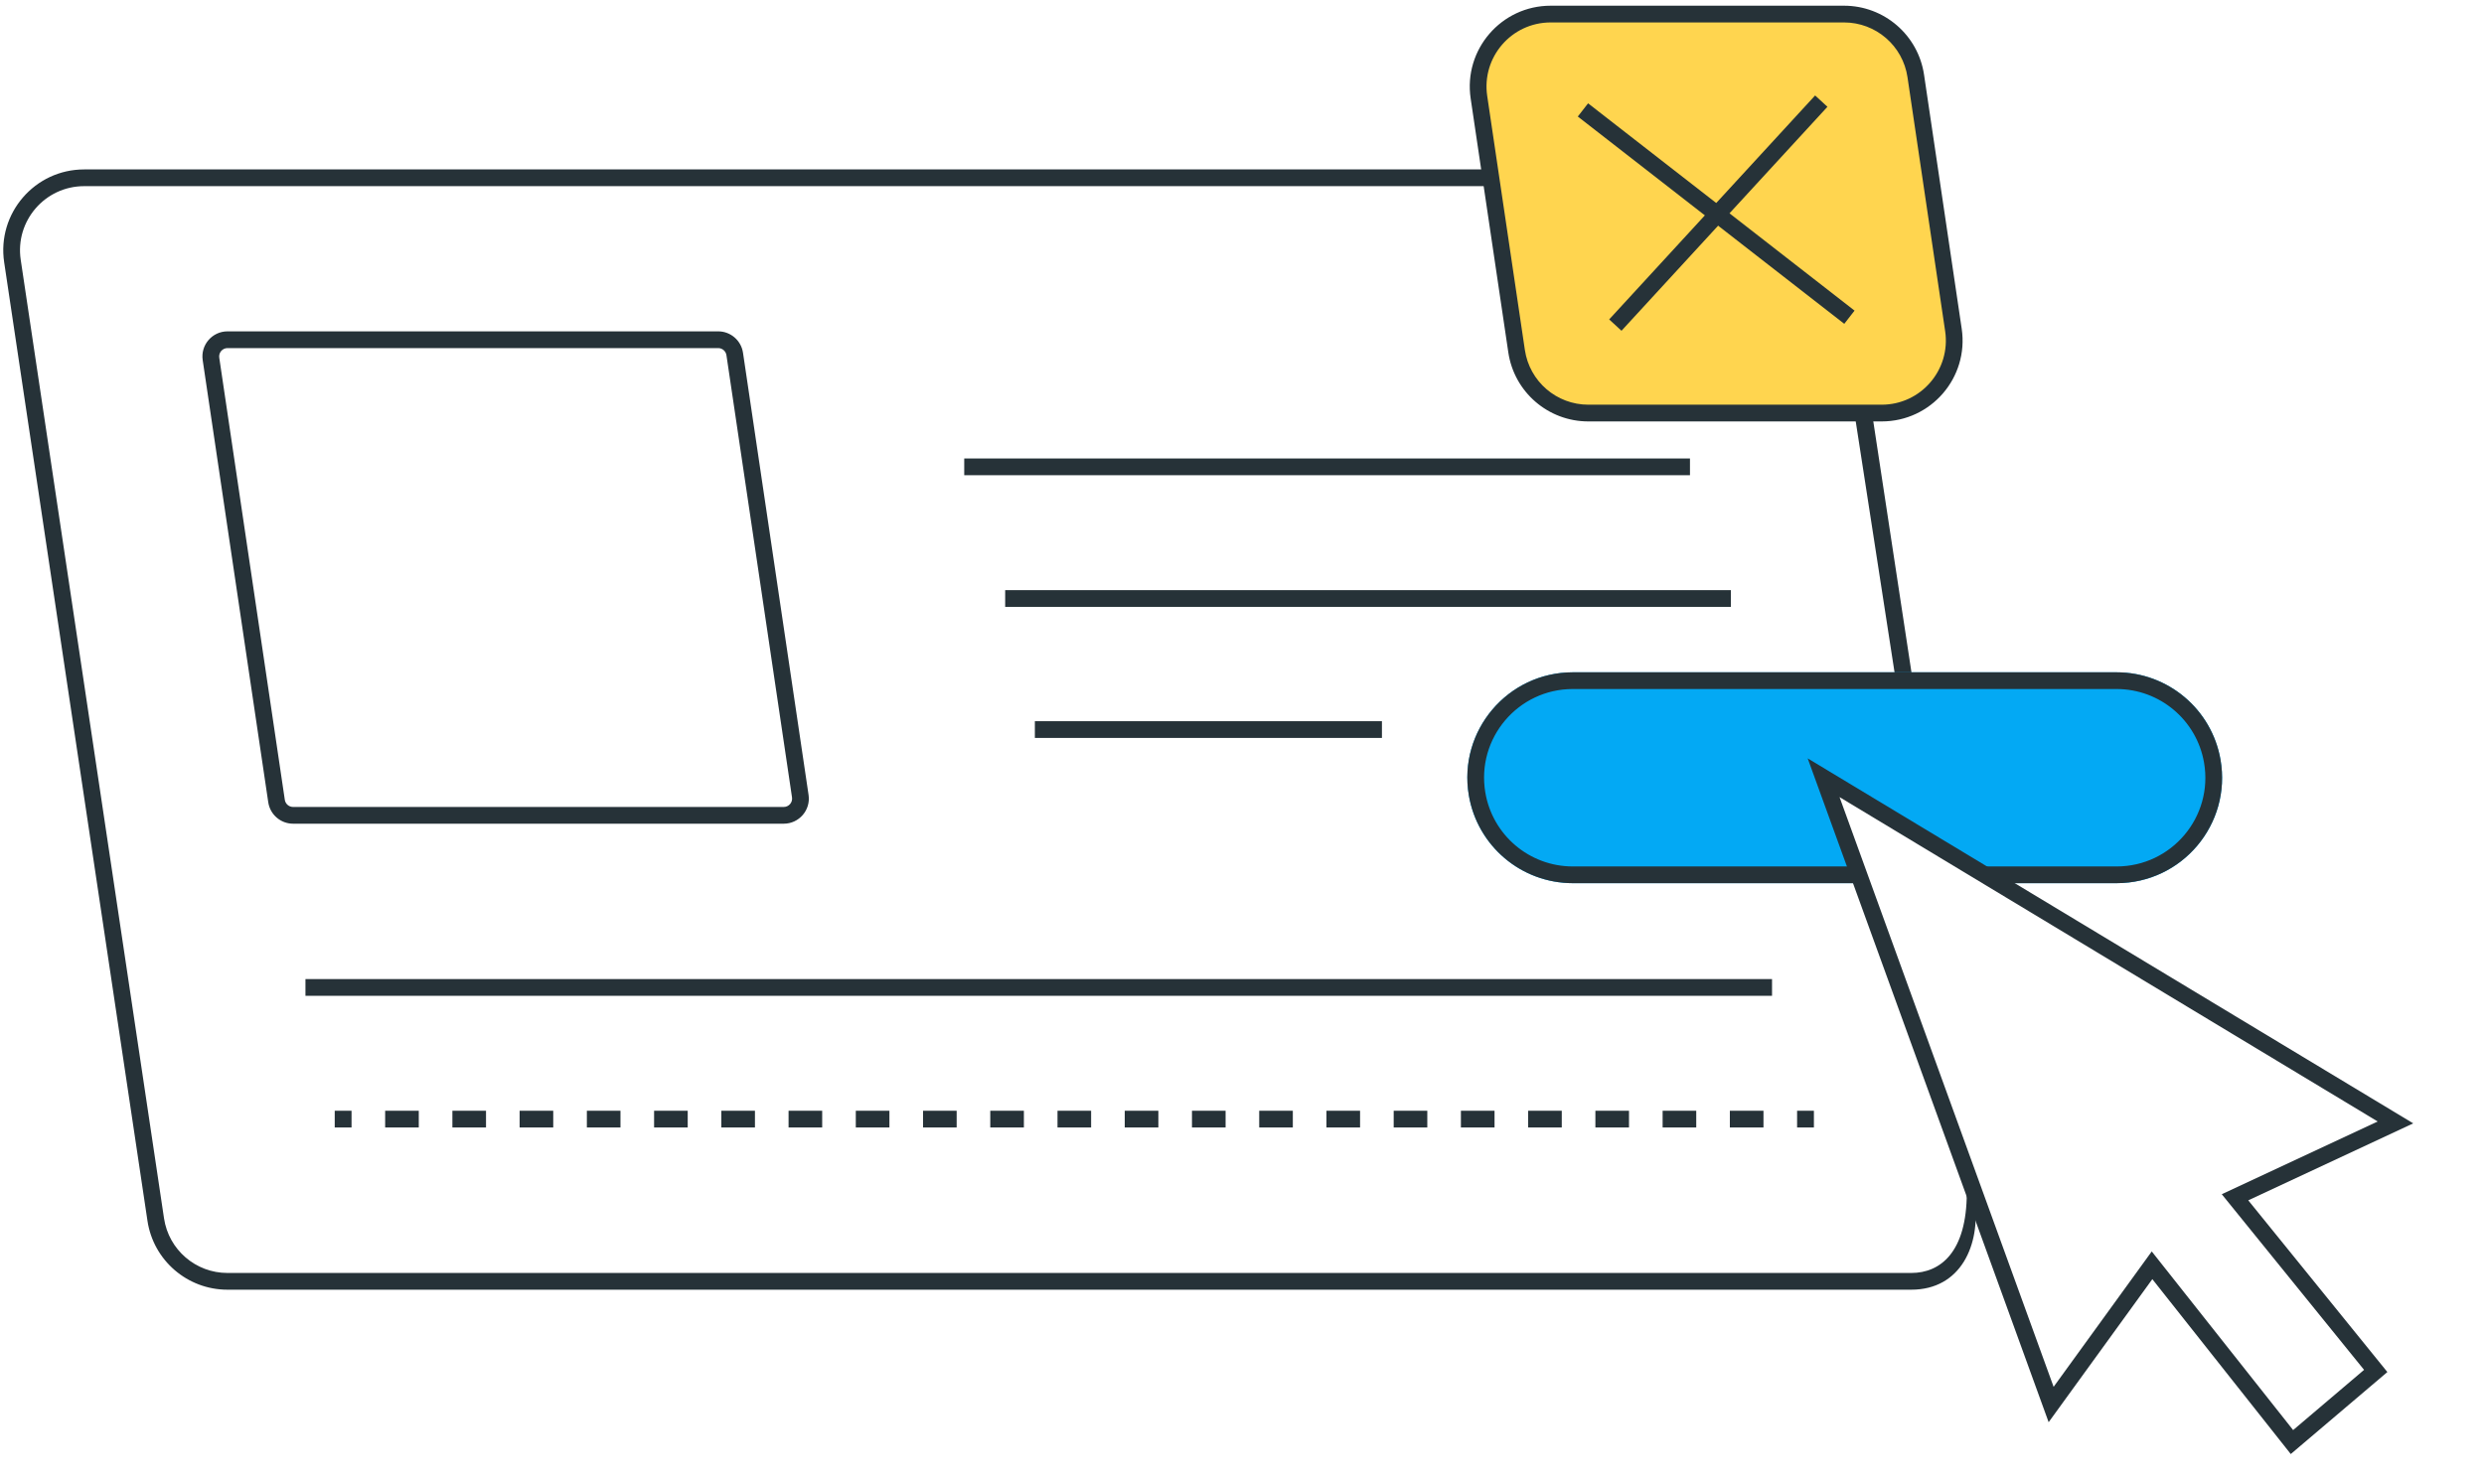
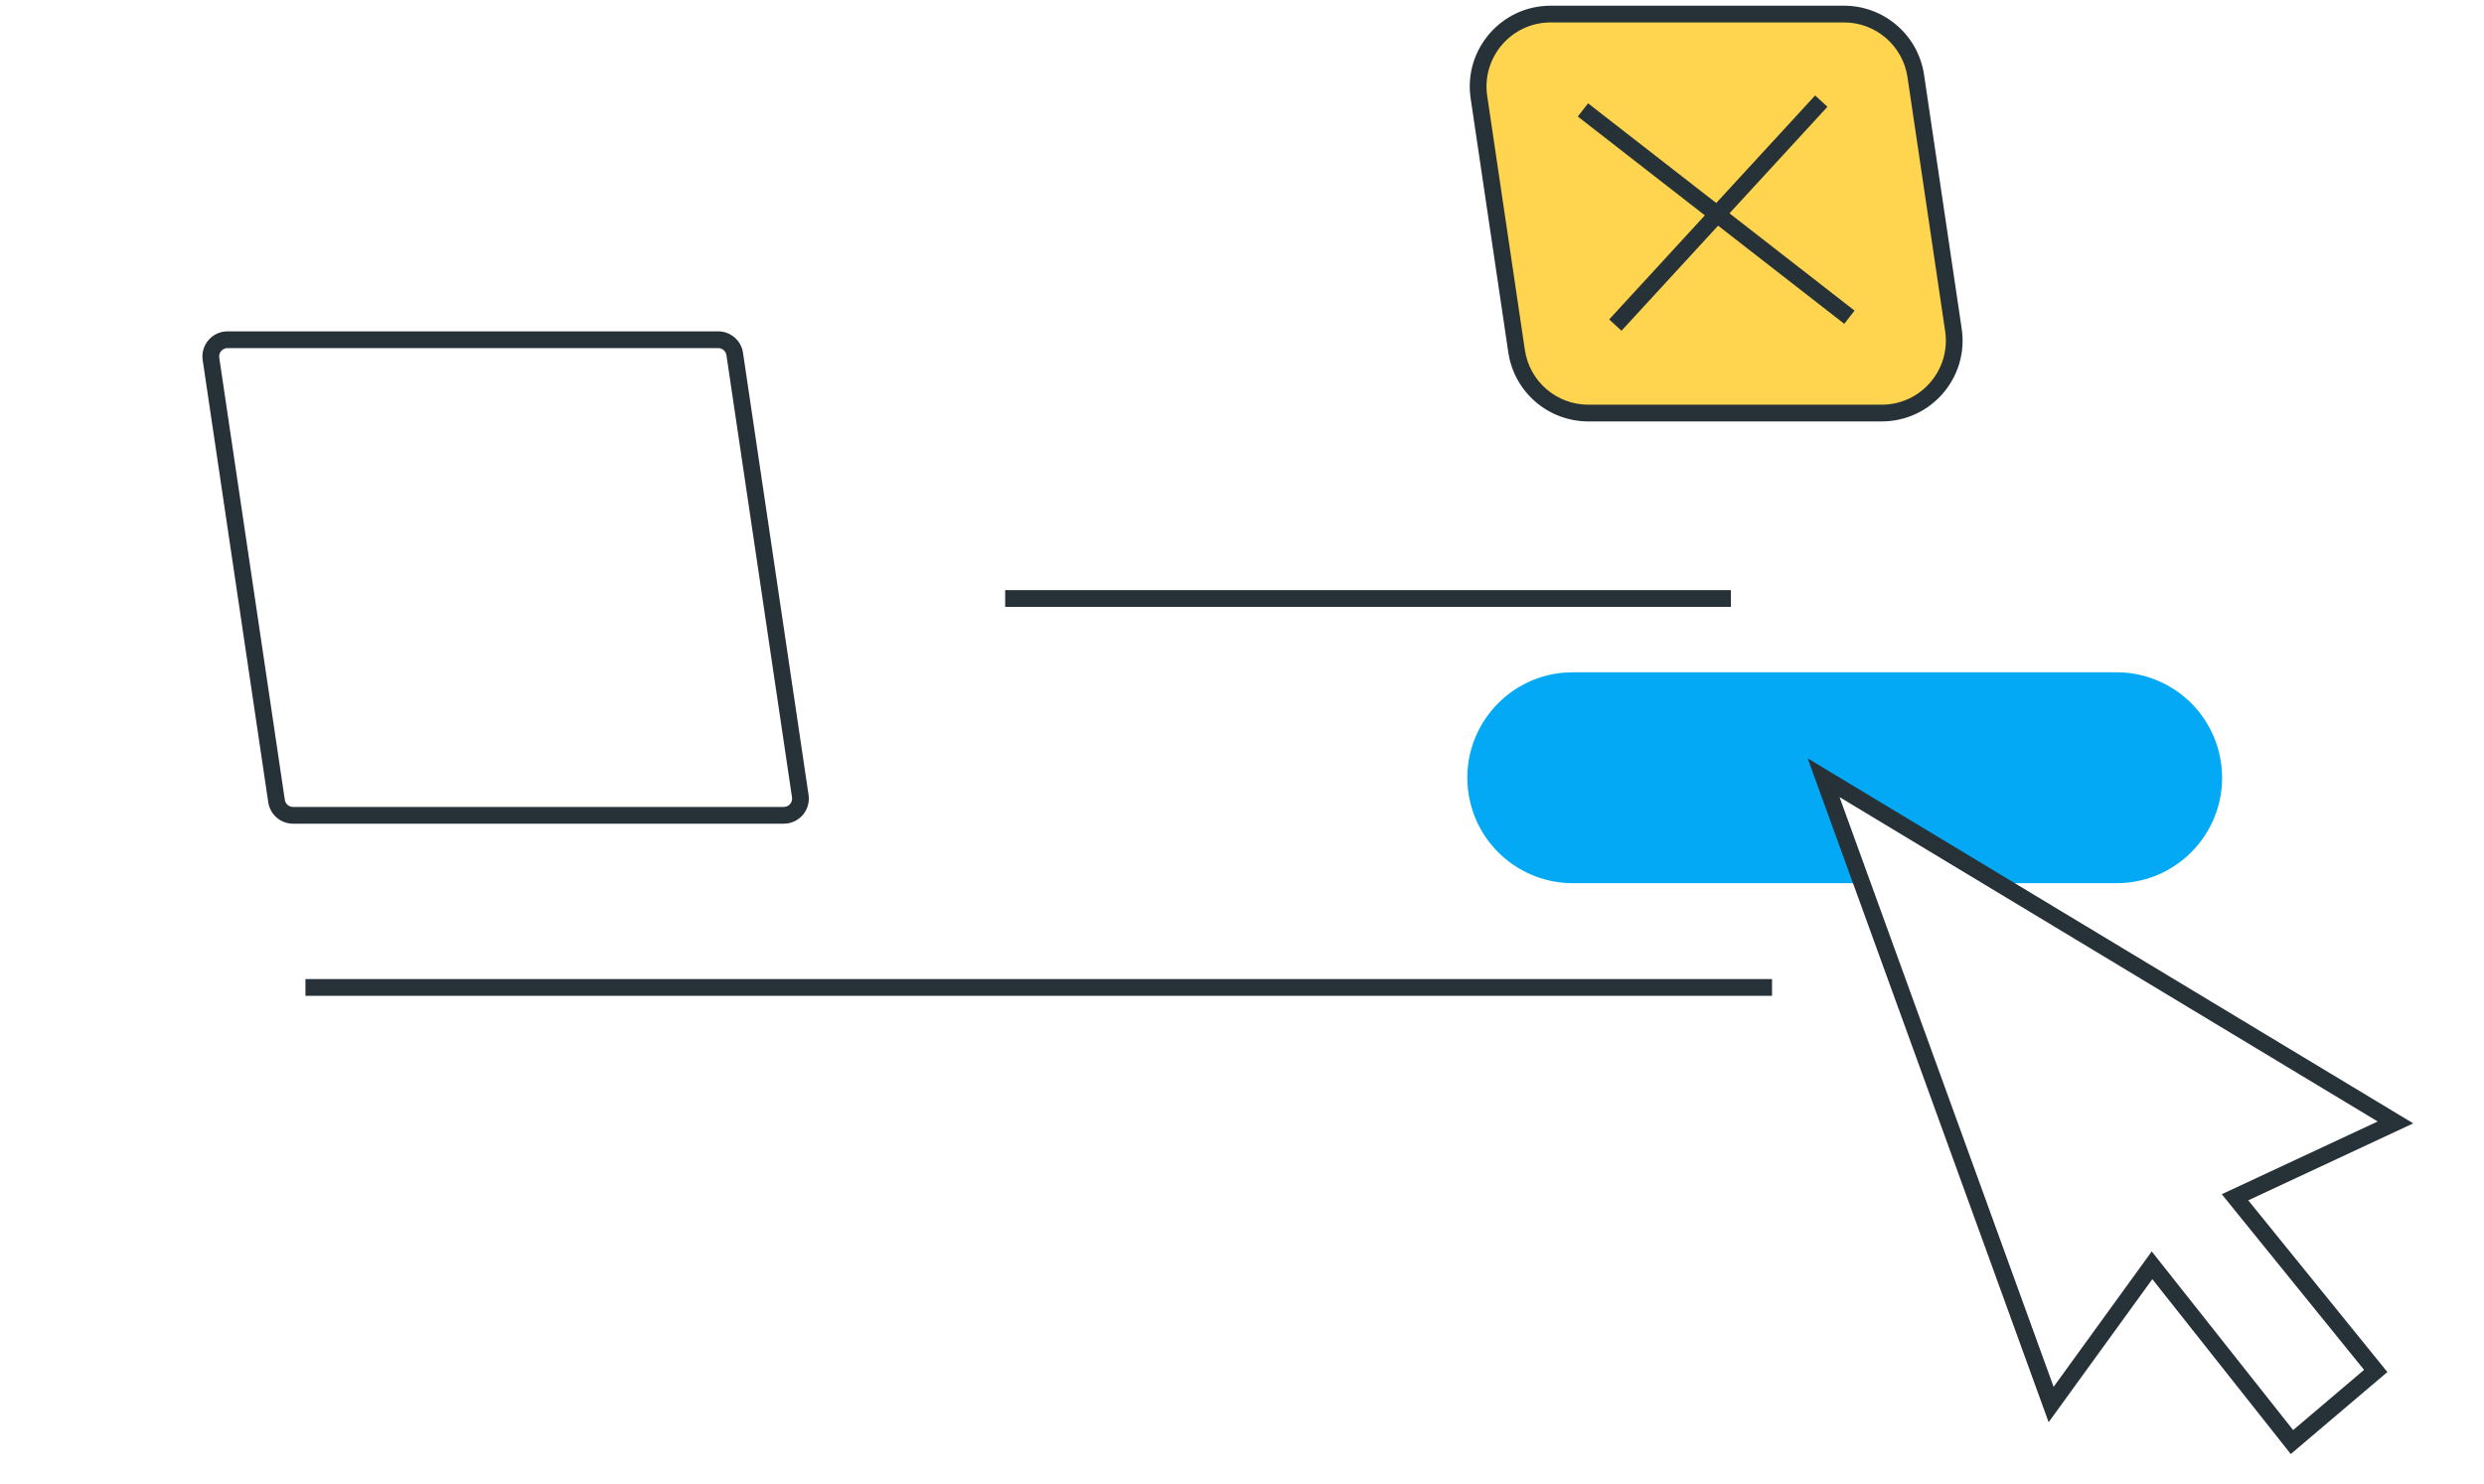
<svg xmlns="http://www.w3.org/2000/svg" width="353" height="211" viewBox="0 0 353 211" fill="none">
-   <path fill-rule="evenodd" clip-rule="evenodd" d="M0.592 37.279C-0.447 30.331 4.936 24.084 11.961 24.084L212 24.084V26.462L263.5 58.5C263.5 58.5 265.767 56.945 266 58.5L274.488 114.319L280.624 170.489C281.5 177 278.632 183.333 271.606 183.333H32.325C26.632 183.333 21.797 179.166 20.955 173.536L0.592 37.279ZM11.961 26.462C6.389 26.462 2.12 31.417 2.944 36.928L23.308 173.184C23.975 177.65 27.81 180.954 32.325 180.954H271.606C275.761 180.954 279.5 178 279.5 169.5C279.974 168.31 280.338 171.509 280.624 170.489L274.488 114.319L271 107L263.5 58.5L212 26.462L11.961 26.462Z" fill="#263238" />
-   <path fill-rule="evenodd" clip-rule="evenodd" d="M240.161 67.552H137.027V65.174H240.161V67.552Z" fill="#263238" />
  <path fill-rule="evenodd" clip-rule="evenodd" d="M245.977 86.269H142.844V83.89H245.977V86.269Z" fill="#263238" />
  <path fill-rule="evenodd" clip-rule="evenodd" d="M251.823 141.556H43.408V139.177H251.823V141.556Z" fill="#263238" />
-   <path fill-rule="evenodd" clip-rule="evenodd" d="M49.957 160.272H47.568V157.894H49.957V160.272ZM59.512 160.272H54.734V157.894H59.512V160.272ZM69.067 160.272H64.289V157.894H69.067V160.272ZM78.621 160.272H73.844V157.894H78.621V160.272ZM88.176 160.272H83.399V157.894H88.176V160.272ZM97.731 160.272H92.953V157.894H97.731V160.272ZM107.285 160.272H102.508V157.894H107.285V160.272ZM116.84 160.272H112.063V157.894H116.84V160.272ZM126.395 160.272H121.618V157.894H126.395V160.272ZM135.95 160.272H131.172V157.894H135.95V160.272ZM145.504 160.272H140.727V157.894H145.504V160.272ZM155.059 160.272H150.282V157.894H155.059V160.272ZM164.614 160.272H159.837V157.894H164.614V160.272ZM174.169 160.272H169.391V157.894H174.169V160.272ZM183.723 160.272H178.946V157.894H183.723V160.272ZM193.278 160.272H188.501V157.894H193.278V160.272ZM202.833 160.272H198.056V157.894H202.833V160.272ZM212.388 160.272H207.61V157.894H212.388V160.272ZM221.942 160.272H217.165V157.894H221.942V160.272ZM231.497 160.272H226.72V157.894H231.497V160.272ZM241.052 160.272H236.275V157.894H241.052V160.272ZM250.607 160.272H245.829V157.894H250.607V160.272ZM257.773 160.272H255.384V157.894H257.773V160.272Z" fill="#263238" />
-   <path fill-rule="evenodd" clip-rule="evenodd" d="M196.386 104.898H147.064V102.519H196.386V104.898Z" fill="#263238" />
  <path fill-rule="evenodd" clip-rule="evenodd" d="M28.805 51.193C28.485 49.038 30.155 47.102 32.334 47.102H102.059C103.827 47.102 105.328 48.398 105.588 50.147L114.905 112.999C115.225 115.154 113.555 117.09 111.376 117.09H41.652C39.883 117.09 38.382 115.794 38.122 114.045L28.805 51.193ZM32.334 49.481C31.608 49.481 31.051 50.126 31.158 50.845L40.475 113.696C40.562 114.279 41.062 114.711 41.652 114.711H111.376C112.102 114.711 112.659 114.066 112.552 113.348L103.235 50.496C103.149 49.913 102.648 49.481 102.059 49.481H32.334Z" fill="#263238" />
  <path d="M315.559 107.998C317.147 117.162 310.091 125.545 300.79 125.545L282 125.545L259.5 111L264 125.545L223.513 125.545C216.189 125.545 209.937 120.252 208.729 113.029C207.2 103.89 214.247 95.567 223.513 95.567L300.79 95.567C308.081 95.567 314.315 100.814 315.559 107.998Z" fill="#03A9F4" />
-   <path fill-rule="evenodd" clip-rule="evenodd" d="M223.513 123.167L264 123.167L300.79 123.167C308.615 123.167 314.551 116.114 313.216 108.404C312.169 102.36 306.924 97.945 300.79 97.945L223.513 97.945C215.717 97.945 209.789 104.948 211.075 112.636C212.091 118.714 217.351 123.167 223.513 123.167ZM300.79 125.545C310.091 125.545 317.147 117.162 315.559 107.998C314.315 100.814 308.081 95.567 300.79 95.567L223.513 95.567C214.247 95.567 207.2 103.89 208.729 113.029C209.937 120.252 216.189 125.545 223.513 125.545L264 125.545L264 123.167L280 123.167L283.5 125.545L300.79 125.545Z" fill="#263238" />
  <path fill-rule="evenodd" clip-rule="evenodd" d="M256.889 107.803L342.944 159.688L319.5 170.63L339.267 195.037L325.54 206.694L305.867 181.833L291.132 202.168L256.889 107.803ZM261.418 113.311L291.838 197.14L305.783 177.894L325.877 203.287L335.956 194.728L315.736 169.762L337.893 159.421L261.418 113.311Z" fill="#263238" />
  <path d="M210.17 13.818C209.247 7.592 214.071 2 220.366 2L262.053 2C267.162 2 271.5 5.742 272.249 10.796L277.601 46.899C278.524 53.125 273.7 58.718 267.405 58.718H225.718C220.609 58.718 216.271 54.975 215.522 49.922L210.17 13.818Z" fill="#FFD54F" />
  <path fill-rule="evenodd" clip-rule="evenodd" d="M208.994 13.993C207.964 7.048 213.345 0.811 220.366 0.811L262.053 0.811C267.751 0.811 272.59 4.985 273.425 10.621L278.777 46.725C279.807 53.669 274.426 59.907 267.405 59.907H225.718C220.02 59.907 215.181 55.733 214.346 50.096L208.994 13.993ZM220.366 3.189C214.798 3.189 210.53 8.136 211.347 13.644L216.699 49.748C217.361 54.218 221.199 57.528 225.718 57.528H267.405C272.973 57.528 277.241 52.581 276.425 47.074L271.072 10.97C270.41 6.5 266.572 3.189 262.053 3.189L220.366 3.189Z" fill="#263238" />
  <path fill-rule="evenodd" clip-rule="evenodd" d="M225.681 14.687L263.549 44.154L262.088 46.031L224.221 16.565L225.681 14.687Z" fill="#263238" />
  <path fill-rule="evenodd" clip-rule="evenodd" d="M259.697 15.18L230.43 47.017L228.679 45.407L257.946 13.57L259.697 15.18Z" fill="#263238" />
</svg>